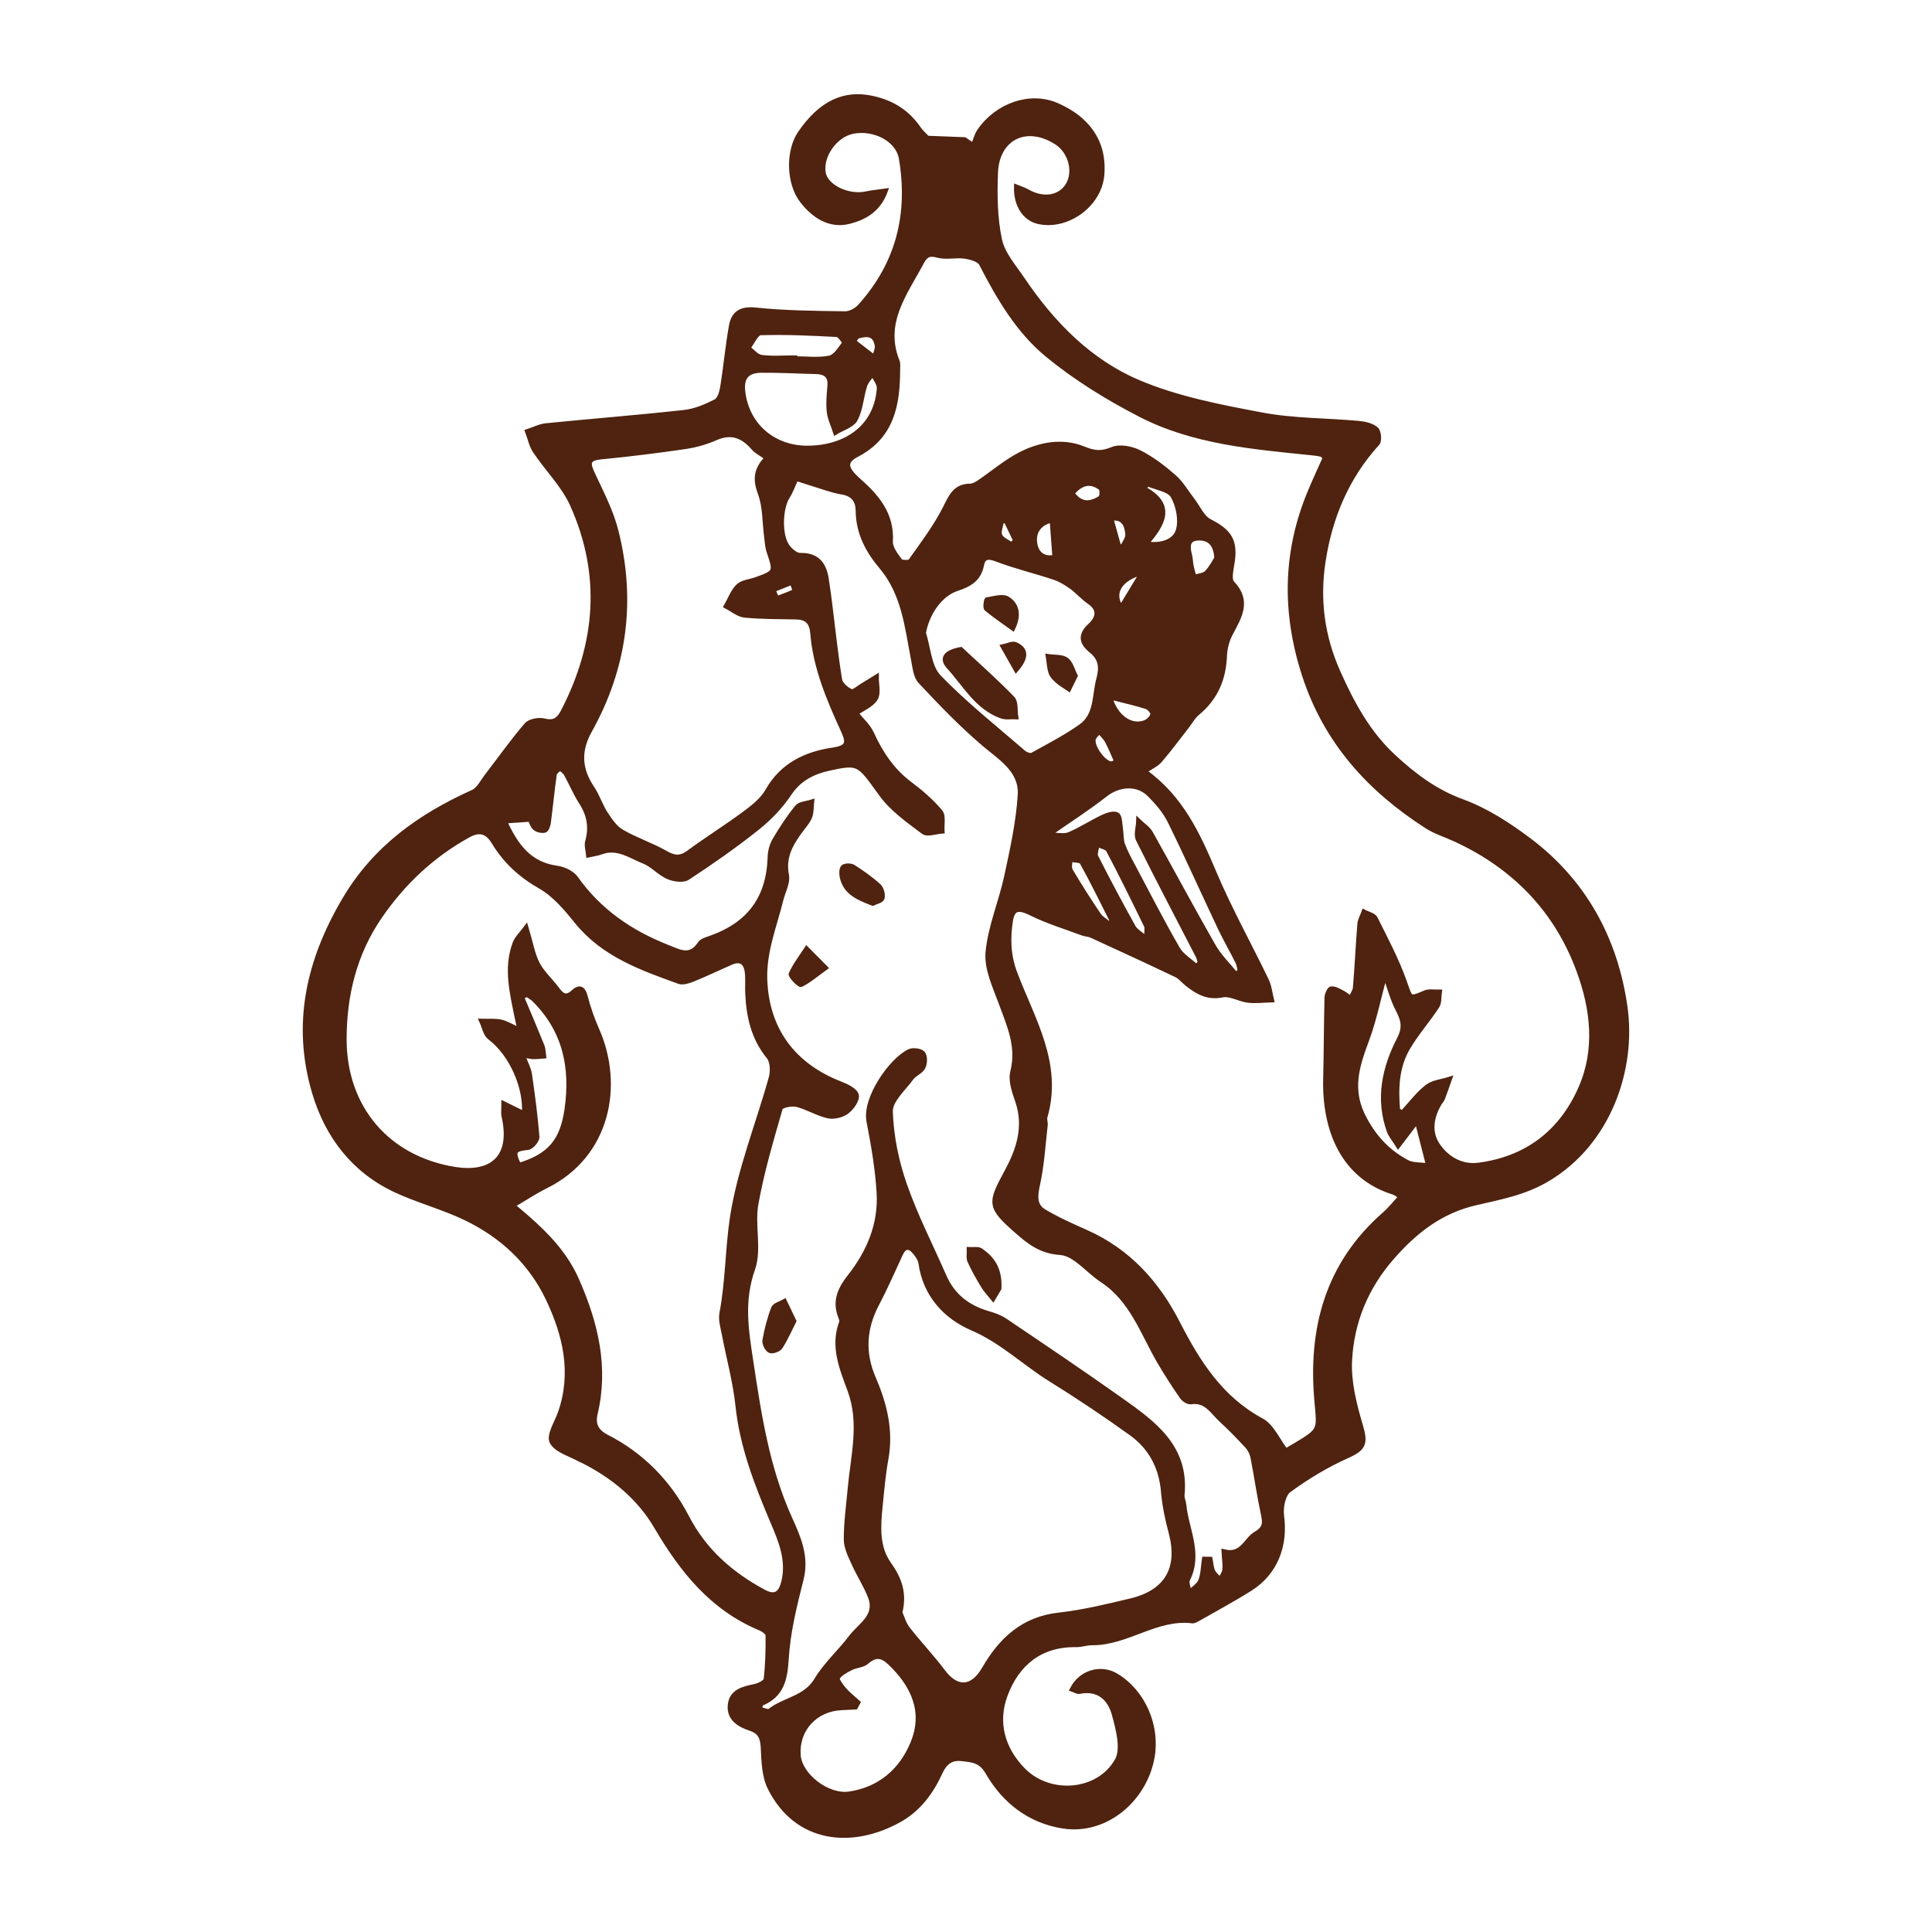
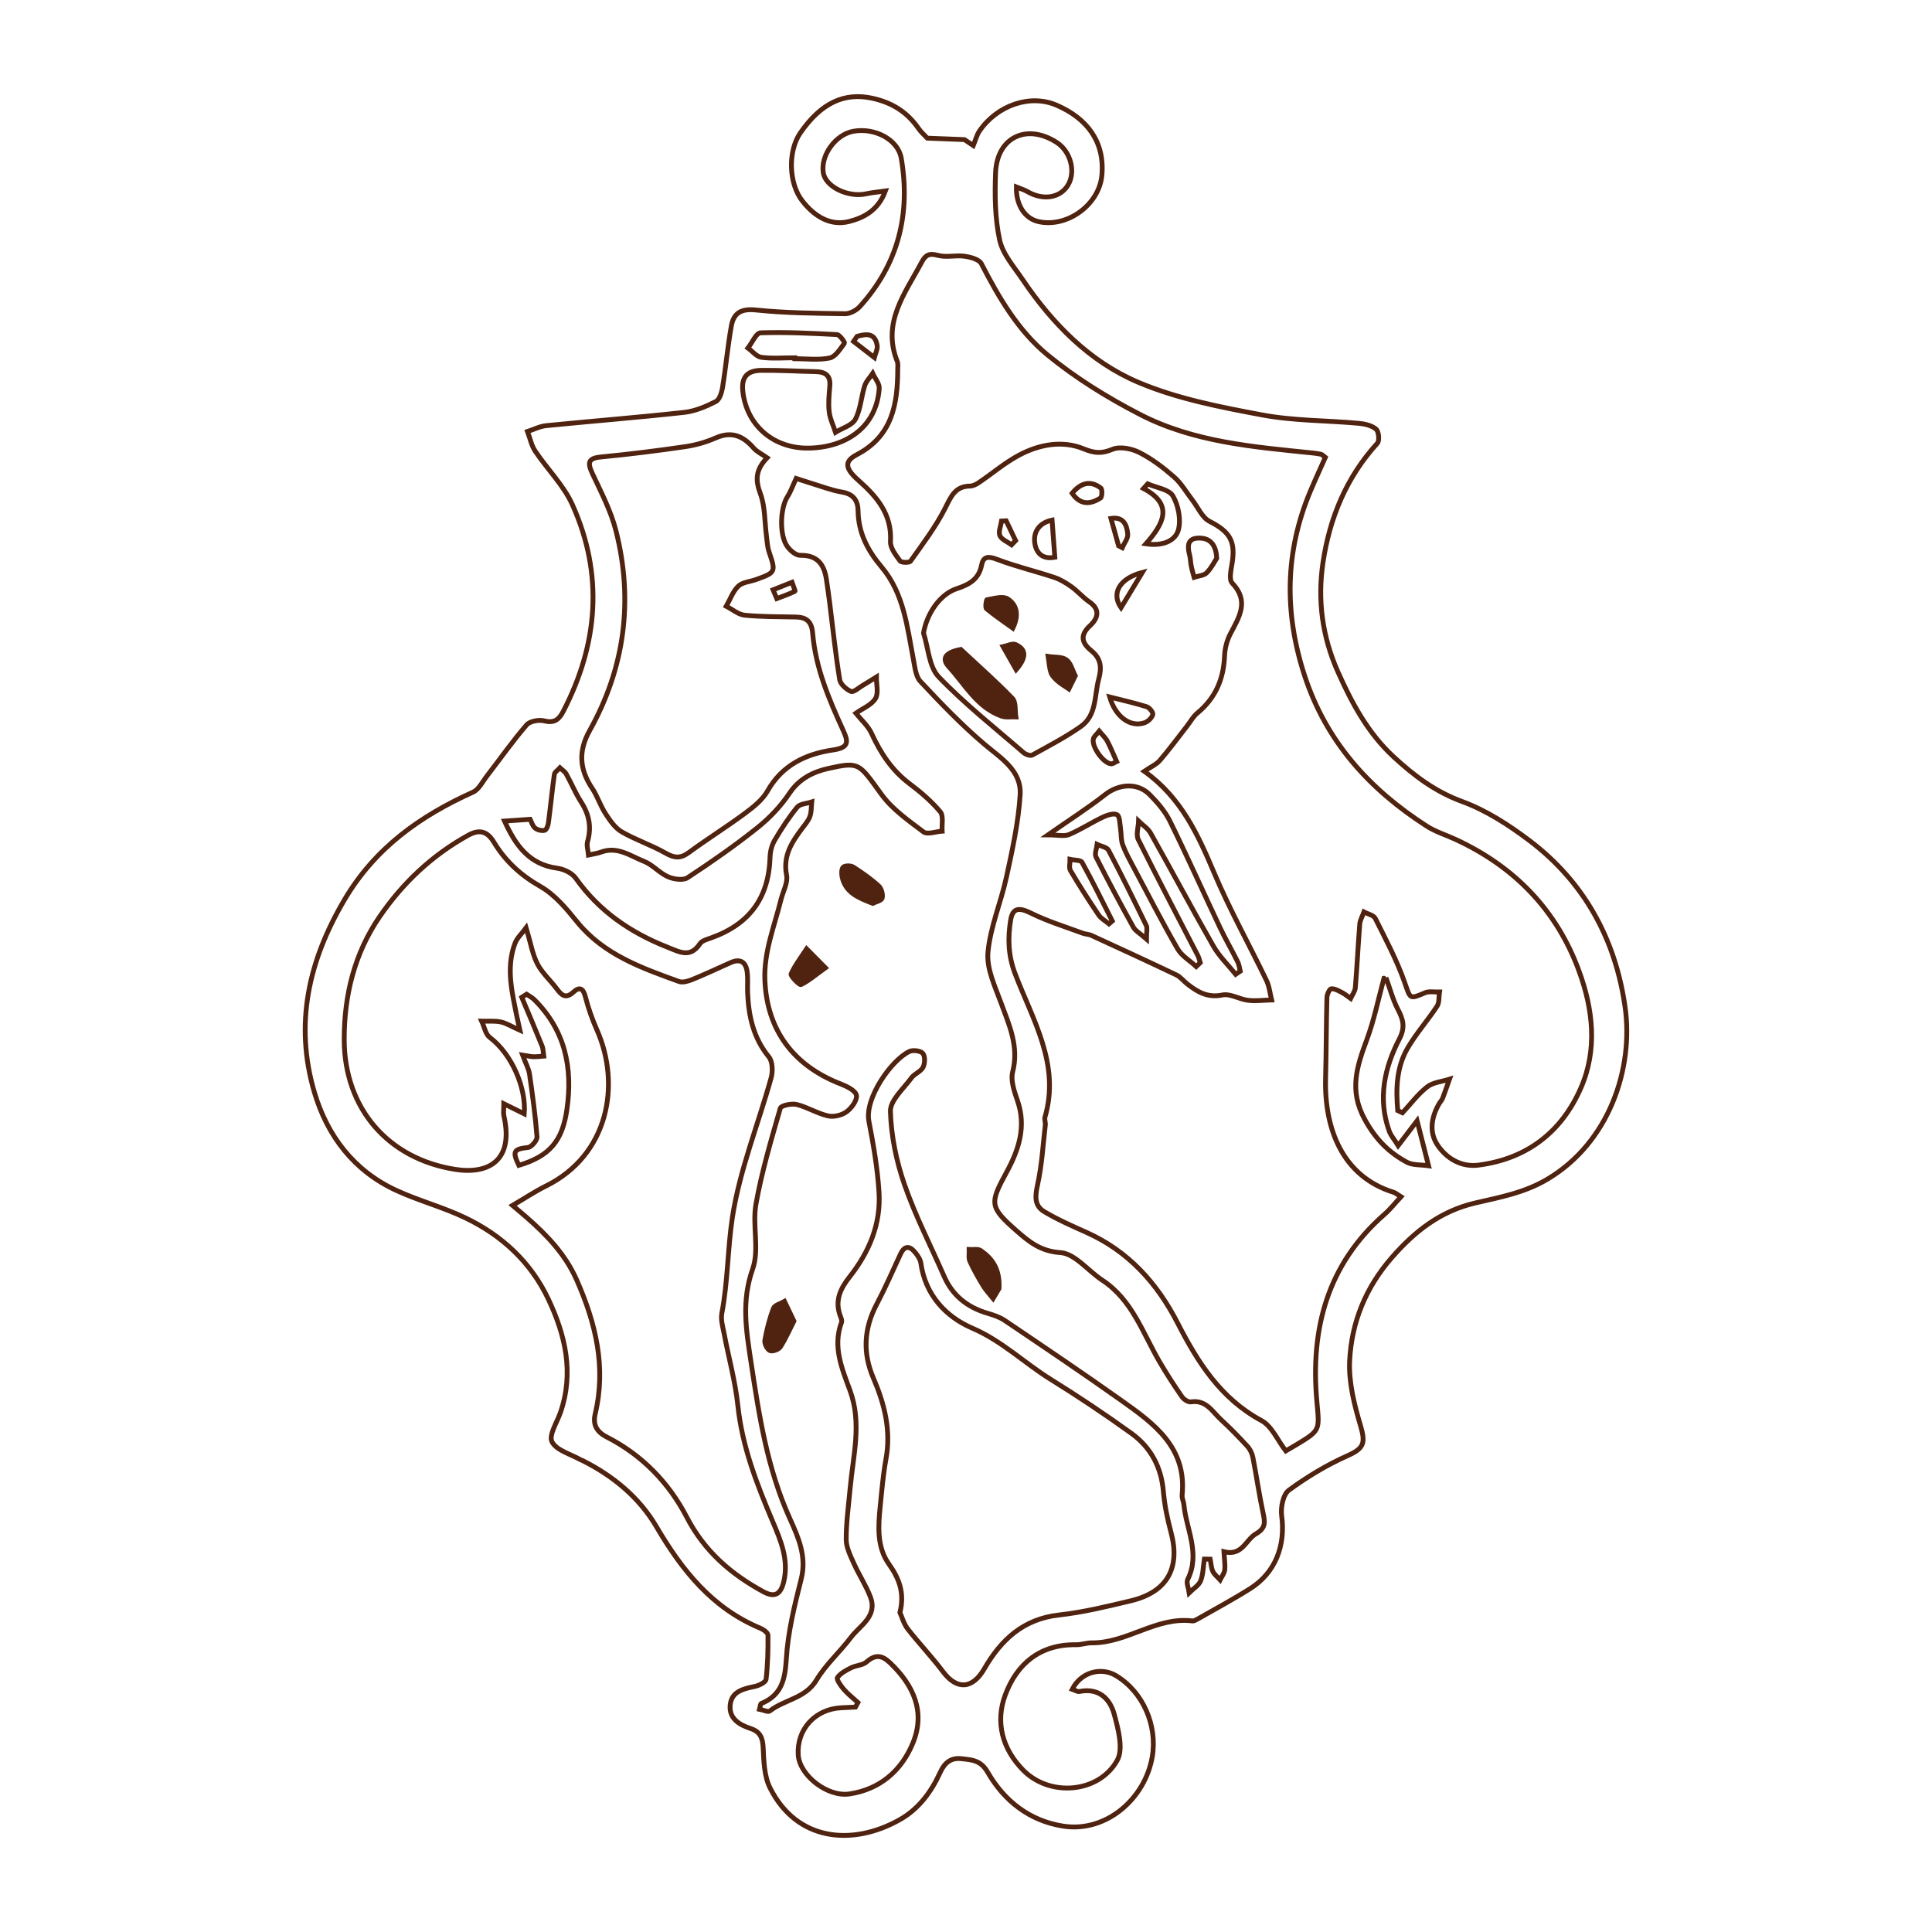
<svg xmlns="http://www.w3.org/2000/svg" version="1.1" id="Ebene_1" x="0px" y="0px" width="100px" height="100px" viewBox="0 0 100 100" enable-background="new 0 0 100 100" xml:space="preserve">
-   <path fill="#4F230F" d="M61.975,27.854c0.525-0.035,0.96,0.194,1.002,1.039c-0.107,0.164-0.271,0.501-0.519,0.755  c-0.145,0.146-0.429,0.158-0.65,0.231c-0.052-0.197-0.114-0.394-0.152-0.593c-0.037-0.185-0.034-0.38-0.083-0.562  C61.462,28.311,61.446,27.89,61.975,27.854 M81.82,56.324c-1,2.284-2.798,3.662-5.299,3.983c-0.882,0.113-1.657-0.342-2.125-1.056  c-0.433-0.657-0.311-1.432,0.094-2.125c0.055-0.096,0.141-0.179,0.179-0.278c0.126-0.325,0.236-0.658,0.354-0.988  c-0.391,0.125-0.85,0.16-1.151,0.396c-0.483,0.377-0.859,0.889-1.28,1.343c-0.083-0.039-0.164-0.08-0.246-0.118  c-0.096-1.115-0.072-2.234,0.516-3.238c0.443-0.757,1.038-1.426,1.519-2.162c0.126-0.188,0.087-0.486,0.125-0.733  c-0.252,0.008-0.535-0.054-0.75,0.039c-0.826,0.353-0.749,0.314-1.061-0.563c-0.4-1.133-0.971-2.206-1.511-3.286  c-0.083-0.169-0.385-0.227-0.586-0.336c-0.074,0.209-0.201,0.416-0.218,0.631c-0.088,1.095-0.137,2.192-0.229,3.287  c-0.015,0.192-0.159,0.373-0.244,0.56c-0.145-0.102-0.283-0.221-0.439-0.302c-0.179-0.093-0.382-0.215-0.565-0.198  c-0.091,0.008-0.219,0.296-0.222,0.46c-0.037,1.393-0.033,2.786-0.069,4.179c-0.068,2.588,0.861,5.076,3.528,5.896  c0.099,0.032,0.184,0.111,0.373,0.229c-0.302,0.324-0.551,0.645-0.848,0.904c-2.967,2.595-3.85,5.947-3.502,9.721  c0.132,1.46,0.191,1.455-1.071,2.214c-0.185,0.111-0.37,0.218-0.54,0.317c-0.43-0.561-0.725-1.284-1.258-1.571  c-2.121-1.144-3.296-3.015-4.345-5.058c-1.057-2.06-2.551-3.718-4.719-4.685c-0.741-0.331-1.49-0.66-2.185-1.075  c-0.518-0.31-0.468-0.808-0.341-1.389c0.223-1.011,0.282-2.057,0.401-3.09c0.016-0.136-0.053-0.287-0.017-0.412  c0.803-2.755-0.651-5.055-1.554-7.443c-0.354-0.935-0.373-1.823-0.225-2.744c0.105-0.66,0.445-0.67,1.051-0.371  c0.851,0.423,1.773,0.702,2.668,1.036c0.151,0.057,0.327,0.055,0.473,0.123c1.467,0.673,2.933,1.347,4.39,2.043  c0.213,0.102,0.37,0.317,0.564,0.467c0.53,0.415,1.055,0.725,1.813,0.57c0.407-0.085,0.88,0.22,1.332,0.275  c0.399,0.048,0.813-0.009,1.218-0.019c-0.084-0.34-0.118-0.708-0.269-1.018c-0.896-1.859-1.905-3.668-2.708-5.567  c-0.836-1.975-1.703-3.888-3.613-5.251c0.332-0.226,0.618-0.347,0.803-0.558c0.492-0.571,0.94-1.181,1.405-1.777  c0.178-0.229,0.321-0.498,0.54-0.679c0.938-0.773,1.361-1.762,1.407-2.962c0.015-0.388,0.124-0.801,0.303-1.143  c0.457-0.872,0.99-1.685,0.09-2.625c-0.161-0.169-0.07-0.631-0.016-0.945c0.214-1.209-0.09-1.703-1.156-2.248  c-0.382-0.194-0.596-0.723-0.887-1.1c-0.314-0.405-0.573-0.869-0.951-1.199c-0.551-0.482-1.146-0.937-1.795-1.265  c-0.399-0.202-1.003-0.322-1.384-0.166c-0.563,0.23-0.916,0.215-1.497-0.023c-1.092-0.448-2.275-0.235-3.316,0.312  c-0.747,0.393-1.403,0.958-2.107,1.435c-0.135,0.09-0.302,0.178-0.456,0.18c-0.789,0.01-0.991,0.558-1.298,1.161  c-0.49,0.962-1.155,1.838-1.783,2.726c-0.063,0.089-0.475,0.082-0.545-0.013c-0.22-0.3-0.512-0.674-0.494-1.002  c0.081-1.411-0.7-2.319-1.653-3.162c-0.697-0.614-0.76-0.986-0.089-1.336c1.833-0.957,2.115-2.606,2.117-4.413  c0-0.137,0.026-0.291-0.024-0.411c-0.808-2.015,0.407-3.522,1.258-5.128c0.204-0.388,0.396-0.486,0.846-0.363  c0.434,0.118,0.931-0.02,1.385,0.046c0.307,0.044,0.75,0.163,0.865,0.387c0.902,1.753,1.91,3.476,3.424,4.72  c1.453,1.194,3.095,2.207,4.773,3.074c2.794,1.447,5.906,1.688,8.98,2.005c0.138,0.014,0.274,0.035,0.407,0.065  c0.049,0.011,0.089,0.062,0.219,0.16c-0.251,0.565-0.523,1.151-0.774,1.747c-1.319,3.139-1.36,6.292-0.304,9.536  c1.121,3.435,3.363,5.898,6.325,7.802c0.456,0.294,0.996,0.457,1.494,0.688c3.046,1.407,5.234,3.659,6.386,6.802  C82.453,52.226,82.7,54.323,81.82,56.324 M72.83,60.161c-0.95-0.507-1.631-1.199-2.189-2.218c-0.833-1.516-0.402-2.758,0.11-4.143  c0.377-1.016,0.591-2.092,0.883-3.166c0.008-0.002,0.103-0.035,0.103-0.032c0.201,0.538,0.342,1.108,0.604,1.614  c0.275,0.53,0.416,0.926,0.091,1.558c-0.774,1.493-1.126,3.097-0.528,4.766c0.084,0.238,0.268,0.439,0.465,0.756  c0.338-0.443,0.592-0.776,0.979-1.284c0.207,0.817,0.372,1.469,0.593,2.328C73.507,60.278,73.118,60.314,72.83,60.161 M56.959,25.78  c-0.511,0.32-1.026,0.39-1.466-0.25c0.466-0.559,0.955-0.667,1.483-0.27C57.062,25.323,57.047,25.725,56.959,25.78 M57.797,39.416  c-0.094,0.042-0.189,0.123-0.282,0.119c-0.405-0.016-1.043-0.924-0.918-1.307c0.038-0.113,0.151-0.2,0.298-0.385  c0.173,0.208,0.328,0.344,0.419,0.518C57.495,38.704,57.638,39.063,57.797,39.416 M57.572,47.672  c-0.056,0.049-0.115,0.099-0.171,0.147c-0.182-0.151-0.411-0.273-0.537-0.462c-0.508-0.752-0.997-1.519-1.459-2.3  c-0.085-0.145-0.016-0.382-0.02-0.577c0.214,0.049,0.553,0.027,0.622,0.156C56.56,45.631,57.058,46.657,57.572,47.672   M56.729,44.355c-0.084-0.163,0.035-0.43,0.06-0.648c0.201,0.098,0.502,0.141,0.587,0.3c0.678,1.285,1.32,2.592,1.956,3.899  c0.063,0.127,0.01,0.313,0.01,0.698c-0.329-0.29-0.567-0.414-0.678-0.61C57.997,46.794,57.349,45.581,56.729,44.355 M58.916,43.452  c1.004,2.018,2.056,4.012,3.088,6.015c0.057,0.111,0.079,0.239,0.119,0.362c-0.068,0.065-0.137,0.131-0.207,0.199  c-0.326-0.303-0.751-0.548-0.964-0.917c-0.796-1.38-1.522-2.796-2.269-4.203c-0.206-0.388-0.423-0.774-0.573-1.183  c-0.095-0.262-0.067-0.566-0.113-0.849c-0.039-0.249-0.032-0.623-0.179-0.705c-0.17-0.097-0.508,0.018-0.734,0.124  c-0.593,0.281-1.146,0.647-1.746,0.9c-0.257,0.108-0.595,0.018-1.095,0.018c1.124-0.784,2.075-1.389,2.957-2.083  c0.705-0.554,1.667-0.639,2.303-0.005c0.402,0.404,0.797,0.862,1.048,1.367c0.9,1.83,1.733,3.693,2.605,5.538  c0.282,0.593,0.613,1.164,0.905,1.749c0.075,0.149,0.093,0.326,0.133,0.491c-0.078,0.053-0.157,0.106-0.235,0.159  c-0.391-0.483-0.851-0.928-1.155-1.46c-1.11-1.937-2.158-3.908-3.253-5.853c-0.138-0.243-0.41-0.411-0.618-0.614  C58.922,42.822,58.792,43.2,58.916,43.452 M59.189,25.285l0.216-0.239c0.451,0.2,1.105,0.28,1.305,0.625  c0.284,0.493,0.43,1.234,0.279,1.769c-0.157,0.552-0.803,0.841-1.677,0.708C60.204,27.128,60.786,26.133,59.189,25.285   M59.356,36.582c0.144,0.046,0.346,0.31,0.313,0.405c-0.054,0.172-0.243,0.358-0.42,0.421c-0.718,0.255-1.506-0.277-1.811-1.332  C58.159,36.26,58.767,36.396,59.356,36.582 M59.127,29.629c-0.387,0.642-0.745,1.232-1.103,1.824  C57.508,30.711,57.942,29.94,59.127,29.629 M58.085,28.348c-0.063-0.034-0.125-0.066-0.188-0.1c-0.123-0.443-0.248-0.89-0.395-1.414  c0.659-0.104,0.827,0.346,0.869,0.813C58.392,27.87,58.188,28.113,58.085,28.348 M53.552,28.036  c-0.047-0.524,0.248-0.98,0.902-1.115c0.049,0.647,0.094,1.252,0.144,1.923C53.859,28.984,53.59,28.504,53.552,28.036   M51.841,26.969c0.079-0.004,0.159-0.008,0.237-0.012c0.162,0.342,0.325,0.684,0.489,1.025c-0.071,0.072-0.141,0.144-0.208,0.215  c-0.212-0.154-0.519-0.268-0.606-0.475C51.667,27.521,51.803,27.224,51.841,26.969 M54.565,29.886  c0.321,0.105,0.625,0.293,0.902,0.491c0.322,0.233,0.586,0.549,0.913,0.773c0.603,0.41,0.433,0.875,0.039,1.237  c-0.547,0.507-0.417,0.901,0.069,1.294c0.494,0.404,0.548,0.854,0.382,1.467c-0.231,0.858-0.096,1.872-0.93,2.458  c-0.792,0.556-1.659,1.007-2.507,1.475c-0.103,0.055-0.343-0.029-0.453-0.123c-1.483-1.287-3.037-2.511-4.393-3.923  c-0.504-0.524-0.538-1.5-0.786-2.27c0.164-0.974,0.825-1.999,1.721-2.296c0.654-0.216,1.142-0.488,1.286-1.224  c0.091-0.466,0.366-0.458,0.807-0.289C52.579,29.322,53.588,29.56,54.565,29.886 M64.997,79.397  c-0.521,0.302-0.693,1.158-1.646,0.92c0.02,0.367,0.07,0.658,0.041,0.94c-0.018,0.178-0.154,0.343-0.239,0.515  c-0.129-0.146-0.298-0.271-0.378-0.439c-0.086-0.189-0.093-0.417-0.136-0.629c-0.102-0.001-0.201-0.004-0.303-0.005  c-0.058,0.38-0.057,0.782-0.193,1.129c-0.1,0.241-0.387,0.409-0.589,0.61c-0.032-0.232-0.165-0.517-0.08-0.688  c0.672-1.339-0.074-2.589-0.198-3.874c-0.015-0.165-0.105-0.329-0.09-0.485c0.251-2.489-1.473-3.718-3.174-4.925  c-1.978-1.403-3.99-2.756-5.998-4.113c-0.264-0.179-0.587-0.286-0.897-0.377c-1.04-0.307-1.813-0.908-2.252-1.918  c-0.692-1.582-1.489-3.128-2.053-4.754c-0.418-1.207-0.687-2.511-0.724-3.779c-0.017-0.568,0.677-1.171,1.085-1.731  c0.156-0.217,0.484-0.324,0.603-0.55c0.103-0.197,0.115-0.569-0.008-0.718c-0.115-0.139-0.511-0.191-0.697-0.103  c-0.936,0.446-2.329,2.422-2.096,3.619c0.235,1.215,0.448,2.444,0.523,3.677c0.1,1.631-0.507,3.082-1.509,4.353  c-0.494,0.625-0.797,1.256-0.49,2.056c0.039,0.101,0.089,0.232,0.057,0.319c-0.469,1.256,0.025,2.393,0.441,3.527  c0.622,1.696,0.158,3.378,0.005,5.07c-0.079,0.877-0.205,1.757-0.203,2.637c0,0.415,0.219,0.843,0.396,1.24  c0.263,0.589,0.628,1.137,0.856,1.736c0.383,1.009-0.533,1.467-1.005,2.092c-0.57,0.757-1.305,1.405-1.786,2.211  c-0.574,0.955-1.655,1.004-2.415,1.6c-0.091,0.072-0.334-0.051-0.531-0.089c0.041-0.153,0.041-0.276,0.086-0.295  c1.05-0.429,1.235-1.234,1.299-2.305c0.083-1.393,0.428-2.783,0.772-4.144c0.294-1.161-0.151-2.159-0.583-3.112  c-1.18-2.604-1.597-5.343-2.021-8.143c-0.254-1.673-0.491-3.138,0.092-4.793c0.355-1.013-0.025-2.258,0.169-3.355  c0.298-1.678,0.789-3.323,1.261-4.964c0.042-0.142,0.586-0.256,0.85-0.191c0.555,0.138,1.062,0.464,1.619,0.59  c0.295,0.067,0.715-0.031,0.963-0.216c0.258-0.189,0.556-0.604,0.508-0.851c-0.05-0.244-0.494-0.463-0.807-0.584  c-2.473-0.955-3.829-2.809-3.932-5.375c-0.059-1.467,0.494-2.791,0.832-4.165c0.105-0.426,0.367-0.881,0.291-1.271  c-0.196-0.995,0.266-1.7,0.802-2.415c0.149-0.198,0.325-0.396,0.406-0.623c0.083-0.231,0.067-0.499,0.093-0.75  c-0.255,0.085-0.606,0.094-0.751,0.27c-0.433,0.529-0.81,1.11-1.159,1.699c-0.148,0.251-0.236,0.571-0.245,0.865  c-0.061,2.113-1.043,3.481-3.045,4.2c-0.205,0.076-0.473,0.139-0.58,0.298c-0.509,0.767-1.05,0.435-1.689,0.184  c-1.919-0.757-3.538-1.866-4.744-3.569c-0.192-0.269-0.615-0.47-0.957-0.518c-1.456-0.194-2.152-1.174-2.73-2.439  c0.475-0.034,0.872-0.061,1.327-0.092c0.07,0.136,0.12,0.342,0.253,0.452c0.123,0.102,0.344,0.153,0.499,0.118  c0.091-0.02,0.175-0.248,0.193-0.389c0.111-0.835,0.189-1.673,0.307-2.504c0.018-0.127,0.189-0.228,0.29-0.342  c0.11,0.104,0.252,0.189,0.323,0.315c0.268,0.479,0.477,0.998,0.774,1.457c0.419,0.647,0.543,1.301,0.332,2.045  c-0.058,0.211,0.029,0.462,0.049,0.695c0.218-0.049,0.445-0.074,0.653-0.151c0.842-0.315,1.516,0.203,2.216,0.479  c0.45,0.176,0.799,0.601,1.244,0.798c0.297,0.131,0.78,0.203,1.015,0.049c1.235-0.81,2.452-1.659,3.607-2.58  c0.631-0.504,1.216-1.116,1.663-1.785c0.509-0.765,1.24-1.117,2.029-1.292c1.62-0.358,1.565-0.259,2.742,1.353  c0.561,0.769,1.397,1.351,2.171,1.935c0.2,0.149,0.635-0.018,0.964-0.039c-0.024-0.342,0.081-0.794-0.098-1.005  c-0.455-0.541-1.007-1.015-1.576-1.442c-0.915-0.687-1.507-1.582-1.976-2.606c-0.181-0.397-0.545-0.713-0.816-1.051  c0.349-0.247,0.808-0.426,1.014-0.76c0.17-0.277,0.044-0.736,0.049-1.115c-0.236,0.145-0.468,0.293-0.706,0.434  c-0.205,0.119-0.473,0.37-0.609,0.313c-0.243-0.105-0.548-0.372-0.585-0.611c-0.215-1.326-0.355-2.664-0.521-3.997  c-0.051-0.4-0.109-0.8-0.168-1.199c-0.116-0.775-0.472-1.254-1.353-1.238c-0.222,0.005-0.506-0.238-0.66-0.445  c-0.428-0.57-0.387-1.983-0.004-2.587c0.167-0.258,0.269-0.556,0.453-0.949c0.203,0.066,0.472,0.157,0.745,0.241  c0.544,0.164,1.083,0.376,1.639,0.469c0.59,0.1,0.814,0.453,0.821,0.965c0.011,1.144,0.503,2.065,1.215,2.909  c1.162,1.38,1.324,3.108,1.648,4.781c0.078,0.396,0.116,0.882,0.364,1.144c1.047,1.119,2.114,2.231,3.279,3.223  c0.874,0.745,1.957,1.37,1.882,2.645c-0.088,1.42-0.4,2.833-0.702,4.229c-0.282,1.316-0.84,2.593-0.963,3.917  c-0.079,0.841,0.356,1.756,0.667,2.599c0.428,1.167,0.948,2.273,0.611,3.596c-0.116,0.456,0.093,1.031,0.258,1.517  c0.453,1.324,0.051,2.523-0.558,3.646c-0.892,1.641-0.915,1.819,0.498,3.06c0.646,0.569,1.25,1.065,2.277,1.131  c0.745,0.05,1.423,0.939,2.153,1.42c1.56,1.021,2.105,2.744,2.981,4.241c0.361,0.616,0.749,1.218,1.156,1.804  c0.095,0.137,0.324,0.284,0.468,0.261c0.784-0.118,1.103,0.508,1.549,0.918c0.476,0.438,0.927,0.899,1.364,1.377  c0.141,0.151,0.246,0.37,0.287,0.576c0.188,0.96,0.325,1.932,0.53,2.89C65.474,78.786,65.534,79.086,64.997,79.397 M58.535,82.856  c-1.229,0.294-2.471,0.597-3.722,0.736c-1.85,0.204-3.001,1.287-3.864,2.781c-0.609,1.055-1.415,1.116-2.138,0.155  c-0.576-0.767-1.243-1.464-1.832-2.221c-0.203-0.265-0.295-0.616-0.398-0.841c0.253-1.036-0.047-1.771-0.577-2.519  c-0.62-0.876-0.55-1.943-0.445-2.972c0.083-0.823,0.152-1.65,0.3-2.463c0.27-1.481-0.078-2.848-0.655-4.188  c-0.558-1.297-0.488-2.558,0.171-3.813c0.446-0.847,0.829-1.725,1.231-2.594c0.199-0.431,0.459-0.455,0.747-0.109  c0.137,0.164,0.283,0.37,0.311,0.574c0.231,1.646,1.289,2.773,2.66,3.363c1.539,0.661,2.691,1.801,4.064,2.652  c1.423,0.884,2.818,1.816,4.177,2.796c1.002,0.725,1.547,1.747,1.652,3.012c0.061,0.711,0.21,1.423,0.396,2.114  C61.104,81.162,60.413,82.406,58.535,82.856 M47.245,90.233c-0.585,1.412-1.692,2.385-3.278,2.621  c-1.138,0.17-2.582-0.958-2.651-2.018c-0.084-1.33,0.879-2.38,2.238-2.443c0.242-0.011,0.483-0.023,0.724-0.034l0.129-0.238  c-0.245-0.224-0.511-0.428-0.727-0.676c-0.156-0.18-0.396-0.523-0.336-0.611c0.155-0.226,0.445-0.377,0.707-0.508  c0.255-0.13,0.602-0.129,0.802-0.305c0.454-0.401,0.8-0.35,1.214,0.045C47.29,87.23,47.918,88.614,47.245,90.233 M27.408,55.596  c-0.043-0.284-0.198-0.554-0.359-0.985c0.312,0.049,0.44,0.084,0.568,0.086c0.174,0.002,0.35-0.021,0.525-0.033  c-0.026-0.176-0.019-0.364-0.084-0.523c-0.34-0.845-0.699-1.684-1.052-2.521c0.083-0.055,0.167-0.105,0.25-0.158  c0.135,0.094,0.289,0.169,0.404,0.284c1.592,1.584,1.994,3.512,1.684,5.677c-0.231,1.614-0.875,2.414-2.489,2.894  c-0.347-0.729-0.264-0.842,0.472-0.923c0.183-0.02,0.483-0.373,0.469-0.552C27.71,57.754,27.564,56.673,27.408,55.596   M39.506,82.384c-1.685-0.915-3.05-2.104-3.959-3.856c-0.93-1.792-2.32-3.219-4.141-4.149c-0.554-0.283-0.724-0.668-0.597-1.204  c0.576-2.431,0.022-4.688-0.953-6.91c-0.587-1.337-1.544-2.334-2.61-3.264c-0.2-0.176-0.406-0.345-0.717-0.608  c0.641-0.374,1.163-0.725,1.719-1c3.252-1.606,3.906-5.247,2.647-8.088c-0.246-0.552-0.446-1.129-0.597-1.715  c-0.112-0.438-0.305-0.529-0.616-0.242c-0.395,0.365-0.611,0.174-0.861-0.163c-0.326-0.44-0.761-0.82-1.007-1.298  c-0.26-0.511-0.353-1.105-0.581-1.865c-0.214,0.292-0.475,0.524-0.581,0.815c-0.477,1.286-0.14,2.562,0.113,3.834  c0.03,0.153,0.066,0.305,0.145,0.654c-0.43-0.191-0.698-0.366-0.99-0.429c-0.318-0.067-0.656-0.03-0.988-0.039  c0.136,0.285,0.194,0.671,0.417,0.839c1.148,0.862,1.895,2.625,1.786,3.955c-0.328-0.161-0.639-0.314-1.058-0.521  c0,0.318-0.029,0.483,0.004,0.629c0.52,2.282-0.759,3.047-2.534,2.766c-3.476-0.554-5.73-3.165-5.731-6.729  c-0.001-2.283,0.529-4.449,1.84-6.359c1.203-1.75,2.71-3.173,4.583-4.207c0.599-0.331,0.995-0.18,1.317,0.35  c0.597,0.986,1.387,1.718,2.411,2.301c0.742,0.421,1.347,1.145,1.897,1.827c1.381,1.705,3.333,2.388,5.28,3.094  c0.196,0.072,0.483-0.02,0.699-0.106c0.663-0.272,1.313-0.575,1.966-0.868c0.521-0.236,0.804-0.025,0.866,0.496  c0.042,0.352,0.007,0.712,0.022,1.068c0.051,1.207,0.298,2.335,1.099,3.313c0.195,0.239,0.211,0.744,0.121,1.073  c-0.671,2.416-1.633,4.78-2.01,7.236c-0.247,1.624-0.231,3.318-0.546,4.965c-0.063,0.337,0.055,0.714,0.122,1.066  c0.236,1.236,0.576,2.461,0.708,3.705c0.223,2.127,0.982,4.066,1.803,6.004c0.418,0.986,0.845,1.988,0.572,3.116  C40.415,82.499,40.123,82.721,39.506,82.384 M40.994,30.139c0.056,0.161,0.175,0.454,0.157,0.462  c-0.305,0.149-0.627,0.261-0.945,0.381c-0.064-0.15-0.128-0.301-0.192-0.452C40.342,30.401,40.668,30.269,40.994,30.139   M30.521,37.813c1.817-3.253,2.275-6.728,1.363-10.334c-0.26-1.03-0.771-2.002-1.225-2.974c-0.26-0.558-0.22-0.788,0.452-0.853  c1.456-0.14,2.908-0.321,4.354-0.533c0.537-0.077,1.08-0.233,1.575-0.45c0.824-0.362,1.418-0.11,1.965,0.517  c0.174,0.201,0.438,0.324,0.702,0.507c-0.637,0.659-0.594,1.197-0.347,1.87c0.245,0.672,0.216,1.445,0.311,2.172  c0.037,0.274,0.045,0.559,0.132,0.816c0.357,1.058,0.358,1.077-0.669,1.446c-0.312,0.113-0.705,0.135-0.92,0.344  c-0.281,0.269-0.422,0.684-0.623,1.038c0.315,0.16,0.622,0.43,0.951,0.464c0.877,0.085,1.764,0.077,2.647,0.094  c0.563,0.011,0.825,0.239,0.875,0.846c0.148,1.784,0.844,3.412,1.578,5.019c0.277,0.606,0.303,0.896-0.533,1.017  c-1.396,0.205-2.622,0.778-3.379,2.118c-0.26,0.46-0.729,0.834-1.167,1.158c-0.952,0.707-1.962,1.335-2.917,2.038  c-0.429,0.314-0.746,0.281-1.196,0.024c-0.73-0.417-1.545-0.681-2.272-1.103c-0.346-0.2-0.608-0.589-0.836-0.939  c-0.269-0.411-0.416-0.9-0.688-1.307C29.993,39.824,29.923,38.883,30.521,37.813 M39.413,19.169  c0.936-0.009,1.871,0.046,2.808,0.067c0.497,0.011,0.781,0.201,0.73,0.752c-0.037,0.438-0.083,0.886-0.033,1.321  c0.041,0.362,0.214,0.71,0.329,1.066c0.354-0.22,0.859-0.358,1.028-0.677c0.272-0.515,0.3-1.155,0.481-1.729  c0.073-0.233,0.274-0.429,0.416-0.641c0.119,0.262,0.358,0.533,0.337,0.785c-0.166,2.184-1.972,3.129-3.866,3.079  c-1.744-0.068-3.014-1.272-3.195-2.941C38.361,19.469,38.732,19.174,39.413,19.169 M39.368,17.226  c1.315-0.04,2.635,0.022,3.953,0.093c0.146,0.009,0.417,0.406,0.39,0.443c-0.22,0.292-0.463,0.704-0.765,0.767  c-0.58,0.12-1.203,0.036-1.807,0.036v-0.046c-0.579,0-1.162,0.05-1.731-0.024c-0.247-0.03-0.463-0.313-0.694-0.481  C38.932,17.738,39.14,17.232,39.368,17.226 M44.364,17.409c0.466-0.128,0.927-0.194,1.037,0.471  c0.033,0.194-0.092,0.415-0.145,0.625c-0.358-0.277-0.718-0.555-1.076-0.832C44.241,17.585,44.303,17.497,44.364,17.409   M84.112,52.109c-0.499-3.489-2.1-6.449-4.948-8.601c-1.064-0.804-2.235-1.563-3.476-2.018c-1.405-0.513-2.504-1.347-3.56-2.323  c-1.324-1.224-2.151-2.765-2.878-4.392c-0.813-1.826-1.064-3.72-0.771-5.67c0.346-2.31,1.213-4.405,2.812-6.162  c0.12-0.13,0.075-0.611-0.064-0.729c-0.226-0.192-0.587-0.275-0.898-0.303c-1.679-0.153-3.384-0.127-5.03-0.439  c-2.158-0.406-4.37-0.832-6.374-1.681c-2.526-1.068-4.452-3.036-5.995-5.321c-0.443-0.659-1.029-1.313-1.189-2.048  c-0.242-1.127-0.256-2.322-0.21-3.482c0.072-1.841,1.618-2.57,3.169-1.564c0.714,0.466,0.992,1.5,0.585,2.192  c-0.4,0.68-1.279,0.823-2.099,0.354c-0.168-0.099-0.36-0.154-0.578-0.243c-0.023,0.944,0.444,1.632,1.139,1.79  c1.483,0.336,3.148-0.867,3.286-2.399c0.156-1.741-0.775-2.942-2.33-3.619c-1.386-0.605-3.094,0.002-4.005,1.328  c-0.15,0.221-0.215,0.501-0.32,0.754c-0.152-0.104-0.306-0.205-0.458-0.307l-1.921-0.075c-0.159-0.17-0.323-0.309-0.441-0.479  c-0.59-0.862-1.375-1.363-2.416-1.588c-1.425-0.309-2.639,0.226-3.724,1.805c-0.636,0.928-0.606,2.6,0.109,3.51  c0.611,0.782,1.437,1.32,2.431,1.063c0.721-0.187,1.486-0.545,1.869-1.576c-0.43,0.062-0.705,0.08-0.97,0.141  c-0.946,0.215-2.125-0.35-2.244-1.084c-0.146-0.899,0.626-1.972,1.543-2.146c1.127-0.21,2.332,0.435,2.493,1.394  c0.492,2.889-0.154,5.479-2.143,7.676c-0.178,0.198-0.51,0.375-0.766,0.371c-1.543-0.023-3.094-0.033-4.627-0.194  c-0.759-0.079-1.139,0.167-1.258,0.821c-0.19,1.053-0.283,2.124-0.455,3.181c-0.043,0.266-0.155,0.639-0.349,0.737  c-0.509,0.26-1.069,0.498-1.631,0.561c-2.38,0.263-4.769,0.45-7.151,0.688c-0.33,0.033-0.645,0.199-0.966,0.303  c0.13,0.342,0.2,0.719,0.398,1.014c0.626,0.936,1.468,1.763,1.923,2.769c1.628,3.616,1.339,7.203-0.469,10.699  c-0.215,0.415-0.451,0.629-0.981,0.496c-0.278-0.07-0.746,0.01-0.916,0.207c-0.727,0.843-1.37,1.758-2.051,2.641  c-0.229,0.295-0.419,0.702-0.727,0.841c-2.74,1.237-5.065,2.884-6.647,5.563c-1.867,3.162-2.607,6.448-1.556,9.989  c0.667,2.241,2.034,4.04,4.216,5.053c1.168,0.541,2.435,0.873,3.594,1.429c1.888,0.905,3.387,2.29,4.291,4.2  c0.882,1.861,1.338,3.808,0.635,5.861c-0.179,0.521-0.622,1.195-0.442,1.534c0.237,0.447,0.968,0.633,1.486,0.93  c0.023,0.014,0.054,0.015,0.078,0.029c1.59,0.794,2.95,1.913,3.837,3.425c1.328,2.263,2.881,4.218,5.374,5.257  c0.165,0.068,0.404,0.24,0.404,0.364c0.008,0.764-0.011,1.533-0.1,2.29c-0.018,0.146-0.364,0.318-0.583,0.363  c-0.596,0.124-1.209,0.262-1.274,0.972c-0.063,0.689,0.473,1.015,1.051,1.205c0.502,0.165,0.632,0.479,0.657,0.995  c0.033,0.701,0.052,1.476,0.355,2.079c1.386,2.769,4.262,3.019,6.696,1.657c0.985-0.548,1.646-1.434,2.114-2.463  c0.207-0.454,0.522-0.769,1.09-0.705c0.545,0.061,1.004,0.073,1.363,0.696c0.859,1.493,2.166,2.52,3.905,2.794  c2.226,0.35,4.239-1.409,4.615-3.581c0.28-1.623-0.475-3.363-1.868-4.203c-0.782-0.473-1.827-0.184-2.272,0.701  c0.169,0.058,0.276,0.136,0.364,0.116c0.997-0.203,1.585,0.357,1.809,1.179c0.208,0.771,0.483,1.793,0.153,2.386  c-0.94,1.689-3.475,1.918-4.868,0.504c-1.08-1.098-1.452-2.486-0.923-3.898c0.603-1.612,1.808-2.622,3.664-2.592  c0.273,0.004,0.548-0.101,0.82-0.098c1.817,0.018,3.328-1.362,5.193-1.135c0.098,0.012,0.211-0.062,0.309-0.115  c0.898-0.512,1.813-1.003,2.69-1.557c1.303-0.821,1.836-2.227,1.628-3.771c-0.059-0.43,0.075-1.104,0.373-1.322  c0.94-0.69,1.964-1.307,3.028-1.782c0.844-0.376,0.954-0.64,0.683-1.551c-0.324-1.087-0.619-2.253-0.565-3.368  c0.099-1.985,0.824-3.782,2.177-5.334c1.197-1.372,2.525-2.416,4.34-2.836c1.272-0.295,2.54-0.524,3.733-1.236  C83.287,59.128,84.569,55.313,84.112,52.109" />
  <path fill="none" stroke="#4F230F" stroke-width="0.25" stroke-miterlimit="10" d="M61.975,27.854  c0.525-0.035,0.96,0.194,1.002,1.039c-0.107,0.164-0.271,0.501-0.519,0.755c-0.145,0.146-0.429,0.158-0.65,0.231  c-0.052-0.197-0.114-0.394-0.152-0.593c-0.037-0.185-0.034-0.38-0.083-0.562C61.462,28.311,61.446,27.89,61.975,27.854z   M81.82,56.324c-1,2.284-2.798,3.662-5.299,3.983c-0.882,0.113-1.657-0.342-2.125-1.056c-0.433-0.657-0.311-1.432,0.094-2.125  c0.055-0.096,0.141-0.179,0.179-0.278c0.126-0.325,0.236-0.658,0.354-0.988c-0.391,0.125-0.85,0.16-1.151,0.396  c-0.483,0.377-0.859,0.889-1.28,1.343c-0.083-0.039-0.164-0.08-0.246-0.118c-0.096-1.115-0.072-2.234,0.516-3.238  c0.443-0.757,1.038-1.426,1.519-2.162c0.126-0.188,0.087-0.486,0.125-0.733c-0.252,0.008-0.535-0.054-0.75,0.039  c-0.826,0.353-0.749,0.314-1.061-0.563c-0.4-1.133-0.971-2.206-1.511-3.286c-0.083-0.169-0.385-0.227-0.586-0.336  c-0.074,0.209-0.201,0.416-0.218,0.631c-0.088,1.095-0.137,2.192-0.229,3.287c-0.015,0.192-0.159,0.373-0.244,0.56  c-0.145-0.102-0.283-0.221-0.439-0.302c-0.179-0.093-0.382-0.215-0.565-0.198c-0.091,0.008-0.219,0.296-0.222,0.46  c-0.037,1.393-0.033,2.786-0.069,4.179c-0.068,2.588,0.861,5.076,3.528,5.896c0.099,0.032,0.184,0.111,0.373,0.229  c-0.302,0.324-0.551,0.645-0.848,0.904c-2.967,2.595-3.85,5.947-3.502,9.721c0.132,1.46,0.191,1.455-1.071,2.214  c-0.185,0.111-0.37,0.218-0.54,0.317c-0.43-0.561-0.725-1.284-1.258-1.571c-2.121-1.144-3.296-3.015-4.345-5.058  c-1.057-2.06-2.551-3.718-4.719-4.685c-0.741-0.331-1.49-0.66-2.185-1.075c-0.518-0.31-0.468-0.808-0.341-1.389  c0.223-1.011,0.282-2.057,0.401-3.09c0.016-0.136-0.053-0.287-0.017-0.412c0.803-2.755-0.651-5.055-1.554-7.443  c-0.354-0.935-0.373-1.823-0.225-2.744c0.105-0.66,0.445-0.67,1.051-0.371c0.851,0.423,1.773,0.702,2.668,1.036  c0.151,0.057,0.327,0.055,0.473,0.123c1.467,0.673,2.933,1.347,4.39,2.043c0.213,0.102,0.37,0.317,0.564,0.467  c0.53,0.415,1.055,0.725,1.813,0.57c0.407-0.085,0.88,0.22,1.332,0.275c0.399,0.048,0.813-0.009,1.218-0.019  c-0.084-0.34-0.118-0.708-0.269-1.018c-0.896-1.859-1.905-3.668-2.708-5.567c-0.836-1.975-1.703-3.888-3.613-5.251  c0.332-0.226,0.618-0.347,0.803-0.558c0.492-0.571,0.94-1.181,1.405-1.777c0.178-0.229,0.321-0.498,0.54-0.679  c0.938-0.773,1.361-1.762,1.407-2.962c0.015-0.388,0.124-0.801,0.303-1.143c0.457-0.872,0.99-1.685,0.09-2.625  c-0.161-0.169-0.07-0.631-0.016-0.945c0.214-1.209-0.09-1.703-1.156-2.248c-0.382-0.194-0.596-0.723-0.887-1.1  c-0.314-0.405-0.573-0.869-0.951-1.199c-0.551-0.482-1.146-0.937-1.795-1.265c-0.399-0.202-1.003-0.322-1.384-0.166  c-0.563,0.23-0.916,0.215-1.497-0.023c-1.092-0.448-2.275-0.235-3.316,0.312c-0.747,0.393-1.403,0.958-2.107,1.435  c-0.135,0.09-0.302,0.178-0.456,0.18c-0.789,0.01-0.991,0.558-1.298,1.161c-0.49,0.962-1.155,1.838-1.783,2.726  c-0.063,0.089-0.475,0.082-0.545-0.013c-0.22-0.3-0.512-0.674-0.494-1.002c0.081-1.411-0.7-2.319-1.653-3.162  c-0.697-0.614-0.76-0.986-0.089-1.336c1.833-0.957,2.115-2.606,2.117-4.413c0-0.137,0.026-0.291-0.024-0.411  c-0.808-2.015,0.407-3.522,1.258-5.128c0.204-0.388,0.396-0.486,0.846-0.363c0.434,0.118,0.931-0.02,1.385,0.046  c0.307,0.044,0.75,0.163,0.865,0.387c0.902,1.753,1.91,3.476,3.424,4.72c1.453,1.194,3.095,2.207,4.773,3.074  c2.794,1.447,5.906,1.688,8.98,2.005c0.138,0.014,0.274,0.035,0.407,0.065c0.049,0.011,0.089,0.062,0.219,0.16  c-0.251,0.565-0.523,1.151-0.774,1.747c-1.319,3.139-1.36,6.292-0.304,9.536c1.121,3.435,3.363,5.898,6.325,7.802  c0.456,0.294,0.996,0.457,1.494,0.688c3.046,1.407,5.234,3.659,6.386,6.802C82.453,52.226,82.7,54.323,81.82,56.324z M72.83,60.161  c-0.95-0.507-1.631-1.199-2.189-2.218c-0.833-1.516-0.402-2.758,0.11-4.143c0.377-1.016,0.591-2.092,0.883-3.166  c0.008-0.002,0.103-0.035,0.103-0.032c0.201,0.538,0.342,1.108,0.604,1.614c0.275,0.53,0.416,0.926,0.091,1.558  c-0.774,1.493-1.126,3.097-0.528,4.766c0.084,0.238,0.268,0.439,0.465,0.756c0.338-0.443,0.592-0.776,0.979-1.284  c0.207,0.817,0.372,1.469,0.593,2.328C73.507,60.278,73.118,60.314,72.83,60.161z M56.959,25.78c-0.511,0.32-1.026,0.39-1.466-0.25  c0.466-0.559,0.955-0.667,1.483-0.27C57.062,25.323,57.047,25.725,56.959,25.78z M57.797,39.416  c-0.094,0.042-0.189,0.123-0.282,0.119c-0.405-0.016-1.043-0.924-0.918-1.307c0.038-0.113,0.151-0.2,0.298-0.385  c0.173,0.208,0.328,0.344,0.419,0.518C57.495,38.704,57.638,39.063,57.797,39.416z M57.572,47.672  c-0.056,0.049-0.115,0.099-0.171,0.147c-0.182-0.151-0.411-0.273-0.537-0.462c-0.508-0.752-0.997-1.519-1.459-2.3  c-0.085-0.145-0.016-0.382-0.02-0.577c0.214,0.049,0.553,0.027,0.622,0.156C56.56,45.631,57.058,46.657,57.572,47.672z   M56.729,44.355c-0.084-0.163,0.035-0.43,0.06-0.648c0.201,0.098,0.502,0.141,0.587,0.3c0.678,1.285,1.32,2.592,1.956,3.899  c0.063,0.127,0.01,0.313,0.01,0.698c-0.329-0.29-0.567-0.414-0.678-0.61C57.997,46.794,57.349,45.581,56.729,44.355z M58.916,43.452  c1.004,2.018,2.056,4.012,3.088,6.015c0.057,0.111,0.079,0.239,0.119,0.362c-0.068,0.065-0.137,0.131-0.207,0.199  c-0.326-0.303-0.751-0.548-0.964-0.917c-0.796-1.38-1.522-2.796-2.269-4.203c-0.206-0.388-0.423-0.774-0.573-1.183  c-0.095-0.262-0.067-0.566-0.113-0.849c-0.039-0.249-0.032-0.623-0.179-0.705c-0.17-0.097-0.508,0.018-0.734,0.124  c-0.593,0.281-1.146,0.647-1.746,0.9c-0.257,0.108-0.595,0.018-1.095,0.018c1.124-0.784,2.075-1.389,2.957-2.083  c0.705-0.554,1.667-0.639,2.303-0.005c0.402,0.404,0.797,0.862,1.048,1.367c0.9,1.83,1.733,3.693,2.605,5.538  c0.282,0.593,0.613,1.164,0.905,1.749c0.075,0.149,0.093,0.326,0.133,0.491c-0.078,0.053-0.157,0.106-0.235,0.159  c-0.391-0.483-0.851-0.928-1.155-1.46c-1.11-1.937-2.158-3.908-3.253-5.853c-0.138-0.243-0.41-0.411-0.618-0.614  C58.922,42.822,58.792,43.2,58.916,43.452z M59.189,25.285l0.216-0.239c0.451,0.2,1.105,0.28,1.305,0.625  c0.284,0.493,0.43,1.234,0.279,1.769c-0.157,0.552-0.803,0.841-1.677,0.708C60.204,27.128,60.786,26.133,59.189,25.285z   M59.356,36.582c0.144,0.046,0.346,0.31,0.313,0.405c-0.054,0.172-0.243,0.358-0.42,0.421c-0.718,0.255-1.506-0.277-1.811-1.332  C58.159,36.26,58.767,36.396,59.356,36.582z M59.127,29.629c-0.387,0.642-0.745,1.232-1.103,1.824  C57.508,30.711,57.942,29.94,59.127,29.629z M58.085,28.348c-0.063-0.034-0.125-0.066-0.188-0.1  c-0.123-0.443-0.248-0.89-0.395-1.414c0.659-0.104,0.827,0.346,0.869,0.813C58.392,27.87,58.188,28.113,58.085,28.348z   M53.552,28.036c-0.047-0.524,0.248-0.98,0.902-1.115c0.049,0.647,0.094,1.252,0.144,1.923  C53.859,28.984,53.59,28.504,53.552,28.036z M51.841,26.969c0.079-0.004,0.159-0.008,0.237-0.012  c0.162,0.342,0.325,0.684,0.489,1.025c-0.071,0.072-0.141,0.144-0.208,0.215c-0.212-0.154-0.519-0.268-0.606-0.475  C51.667,27.521,51.803,27.224,51.841,26.969z M54.565,29.886c0.321,0.105,0.625,0.293,0.902,0.491  c0.322,0.233,0.586,0.549,0.913,0.773c0.603,0.41,0.433,0.875,0.039,1.237c-0.547,0.507-0.417,0.901,0.069,1.294  c0.494,0.404,0.548,0.854,0.382,1.467c-0.231,0.858-0.096,1.872-0.93,2.458c-0.792,0.556-1.659,1.007-2.507,1.475  c-0.103,0.055-0.343-0.029-0.453-0.123c-1.483-1.287-3.037-2.511-4.393-3.923c-0.504-0.524-0.538-1.5-0.786-2.27  c0.164-0.974,0.825-1.999,1.721-2.296c0.654-0.216,1.142-0.488,1.286-1.224c0.091-0.466,0.366-0.458,0.807-0.289  C52.579,29.322,53.588,29.56,54.565,29.886z M64.997,79.397c-0.521,0.302-0.693,1.158-1.646,0.92c0.02,0.367,0.07,0.658,0.041,0.94  c-0.018,0.178-0.154,0.343-0.239,0.515c-0.129-0.146-0.298-0.271-0.378-0.439c-0.086-0.189-0.093-0.417-0.136-0.629  c-0.102-0.001-0.201-0.004-0.303-0.005c-0.058,0.38-0.057,0.782-0.193,1.129c-0.1,0.241-0.387,0.409-0.589,0.61  c-0.032-0.232-0.165-0.517-0.08-0.688c0.672-1.339-0.074-2.589-0.198-3.874c-0.015-0.165-0.105-0.329-0.09-0.485  c0.251-2.489-1.473-3.718-3.174-4.925c-1.978-1.403-3.99-2.756-5.998-4.113c-0.264-0.179-0.587-0.286-0.897-0.377  c-1.04-0.307-1.813-0.908-2.252-1.918c-0.692-1.582-1.489-3.128-2.053-4.754c-0.418-1.207-0.687-2.511-0.724-3.779  c-0.017-0.568,0.677-1.171,1.085-1.731c0.156-0.217,0.484-0.324,0.603-0.55c0.103-0.197,0.115-0.569-0.008-0.718  c-0.115-0.139-0.511-0.191-0.697-0.103c-0.936,0.446-2.329,2.422-2.096,3.619c0.235,1.215,0.448,2.444,0.523,3.677  c0.1,1.631-0.507,3.082-1.509,4.353c-0.494,0.625-0.797,1.256-0.49,2.056c0.039,0.101,0.089,0.232,0.057,0.319  c-0.469,1.256,0.025,2.393,0.441,3.527c0.622,1.696,0.158,3.378,0.005,5.07c-0.079,0.877-0.205,1.757-0.203,2.637  c0,0.415,0.219,0.843,0.396,1.24c0.263,0.589,0.628,1.137,0.856,1.736c0.383,1.009-0.533,1.467-1.005,2.092  c-0.57,0.757-1.305,1.405-1.786,2.211c-0.574,0.955-1.655,1.004-2.415,1.6c-0.091,0.072-0.334-0.051-0.531-0.089  c0.041-0.153,0.041-0.276,0.086-0.295c1.05-0.429,1.235-1.234,1.299-2.305c0.083-1.393,0.428-2.783,0.772-4.144  c0.294-1.161-0.151-2.159-0.583-3.112c-1.18-2.604-1.597-5.343-2.021-8.143c-0.254-1.673-0.491-3.138,0.092-4.793  c0.355-1.013-0.025-2.258,0.169-3.355c0.298-1.678,0.789-3.323,1.261-4.964c0.042-0.142,0.586-0.256,0.85-0.191  c0.555,0.138,1.062,0.464,1.619,0.59c0.295,0.067,0.715-0.031,0.963-0.216c0.258-0.189,0.556-0.604,0.508-0.851  c-0.05-0.244-0.494-0.463-0.807-0.584c-2.473-0.955-3.829-2.809-3.932-5.375c-0.059-1.467,0.494-2.791,0.832-4.165  c0.105-0.426,0.367-0.881,0.291-1.271c-0.196-0.995,0.266-1.7,0.802-2.415c0.149-0.198,0.325-0.396,0.406-0.623  c0.083-0.231,0.067-0.499,0.093-0.75c-0.255,0.085-0.606,0.094-0.751,0.27c-0.433,0.529-0.81,1.11-1.159,1.699  c-0.148,0.251-0.236,0.571-0.245,0.865c-0.061,2.113-1.043,3.481-3.045,4.2c-0.205,0.076-0.473,0.139-0.58,0.298  c-0.509,0.767-1.05,0.435-1.689,0.184c-1.919-0.757-3.538-1.866-4.744-3.569c-0.192-0.269-0.615-0.47-0.957-0.518  c-1.456-0.194-2.152-1.174-2.73-2.439c0.475-0.034,0.872-0.061,1.327-0.092c0.07,0.136,0.12,0.342,0.253,0.452  c0.123,0.102,0.344,0.153,0.499,0.118c0.091-0.02,0.175-0.248,0.193-0.389c0.111-0.835,0.189-1.673,0.307-2.504  c0.018-0.127,0.189-0.228,0.29-0.342c0.11,0.104,0.252,0.189,0.323,0.315c0.268,0.479,0.477,0.998,0.774,1.457  c0.419,0.647,0.543,1.301,0.332,2.045c-0.058,0.211,0.029,0.462,0.049,0.695c0.218-0.049,0.445-0.074,0.653-0.151  c0.842-0.315,1.516,0.203,2.216,0.479c0.45,0.176,0.799,0.601,1.244,0.798c0.297,0.131,0.78,0.203,1.015,0.049  c1.235-0.81,2.452-1.659,3.607-2.58c0.631-0.504,1.216-1.116,1.663-1.785c0.509-0.765,1.24-1.117,2.029-1.292  c1.62-0.358,1.565-0.259,2.742,1.353c0.561,0.769,1.397,1.351,2.171,1.935c0.2,0.149,0.635-0.018,0.964-0.039  c-0.024-0.342,0.081-0.794-0.098-1.005c-0.455-0.541-1.007-1.015-1.576-1.442c-0.915-0.687-1.507-1.582-1.976-2.606  c-0.181-0.397-0.545-0.713-0.816-1.051c0.349-0.247,0.808-0.426,1.014-0.76c0.17-0.277,0.044-0.736,0.049-1.115  c-0.236,0.145-0.468,0.293-0.706,0.434c-0.205,0.119-0.473,0.37-0.609,0.313c-0.243-0.105-0.548-0.372-0.585-0.611  c-0.215-1.326-0.355-2.664-0.521-3.997c-0.051-0.4-0.109-0.8-0.168-1.199c-0.116-0.775-0.472-1.254-1.353-1.238  c-0.222,0.005-0.506-0.238-0.66-0.445c-0.428-0.57-0.387-1.983-0.004-2.587c0.167-0.258,0.269-0.556,0.453-0.949  c0.203,0.066,0.472,0.157,0.745,0.241c0.544,0.164,1.083,0.376,1.639,0.469c0.59,0.1,0.814,0.453,0.821,0.965  c0.011,1.144,0.503,2.065,1.215,2.909c1.162,1.38,1.324,3.108,1.648,4.781c0.078,0.396,0.116,0.882,0.364,1.144  c1.047,1.119,2.114,2.231,3.279,3.223c0.874,0.745,1.957,1.37,1.882,2.645c-0.088,1.42-0.4,2.833-0.702,4.229  c-0.282,1.316-0.84,2.593-0.963,3.917c-0.079,0.841,0.356,1.756,0.667,2.599c0.428,1.167,0.948,2.273,0.611,3.596  c-0.116,0.456,0.093,1.031,0.258,1.517c0.453,1.324,0.051,2.523-0.558,3.646c-0.892,1.641-0.915,1.819,0.498,3.06  c0.646,0.569,1.25,1.065,2.277,1.131c0.745,0.05,1.423,0.939,2.153,1.42c1.56,1.021,2.105,2.744,2.981,4.241  c0.361,0.616,0.749,1.218,1.156,1.804c0.095,0.137,0.324,0.284,0.468,0.261c0.784-0.118,1.103,0.508,1.549,0.918  c0.476,0.438,0.927,0.899,1.364,1.377c0.141,0.151,0.246,0.37,0.287,0.576c0.188,0.96,0.325,1.932,0.53,2.89  C65.474,78.786,65.534,79.086,64.997,79.397z M58.535,82.856c-1.229,0.294-2.471,0.597-3.722,0.736  c-1.85,0.204-3.001,1.287-3.864,2.781c-0.609,1.055-1.415,1.116-2.138,0.155c-0.576-0.767-1.243-1.464-1.832-2.221  c-0.203-0.265-0.295-0.616-0.398-0.841c0.253-1.036-0.047-1.771-0.577-2.519c-0.62-0.876-0.55-1.943-0.445-2.972  c0.083-0.823,0.152-1.65,0.3-2.463c0.27-1.481-0.078-2.848-0.655-4.188c-0.558-1.297-0.488-2.558,0.171-3.813  c0.446-0.847,0.829-1.725,1.231-2.594c0.199-0.431,0.459-0.455,0.747-0.109c0.137,0.164,0.283,0.37,0.311,0.574  c0.231,1.646,1.289,2.773,2.66,3.363c1.539,0.661,2.691,1.801,4.064,2.652c1.423,0.884,2.818,1.816,4.177,2.796  c1.002,0.725,1.547,1.747,1.652,3.012c0.061,0.711,0.21,1.423,0.396,2.114C61.104,81.162,60.413,82.406,58.535,82.856z   M47.245,90.233c-0.585,1.412-1.692,2.385-3.278,2.621c-1.138,0.17-2.582-0.958-2.651-2.018c-0.084-1.33,0.879-2.38,2.238-2.443  c0.242-0.011,0.483-0.023,0.724-0.034l0.129-0.238c-0.245-0.224-0.511-0.428-0.727-0.676c-0.156-0.18-0.396-0.523-0.336-0.611  c0.155-0.226,0.445-0.377,0.707-0.508c0.255-0.13,0.602-0.129,0.802-0.305c0.454-0.401,0.8-0.35,1.214,0.045  C47.29,87.23,47.918,88.614,47.245,90.233z M27.408,55.596c-0.043-0.284-0.198-0.554-0.359-0.985  c0.312,0.049,0.44,0.084,0.568,0.086c0.174,0.002,0.35-0.021,0.525-0.033c-0.026-0.176-0.019-0.364-0.084-0.523  c-0.34-0.845-0.699-1.684-1.052-2.521c0.083-0.055,0.167-0.105,0.25-0.158c0.135,0.094,0.289,0.169,0.404,0.284  c1.592,1.584,1.994,3.512,1.684,5.677c-0.231,1.614-0.875,2.414-2.489,2.894c-0.347-0.729-0.264-0.842,0.472-0.923  c0.183-0.02,0.483-0.373,0.469-0.552C27.71,57.754,27.564,56.673,27.408,55.596z M39.506,82.384  c-1.685-0.915-3.05-2.104-3.959-3.856c-0.93-1.792-2.32-3.219-4.141-4.149c-0.554-0.283-0.724-0.668-0.597-1.204  c0.576-2.431,0.022-4.688-0.953-6.91c-0.587-1.337-1.544-2.334-2.61-3.264c-0.2-0.176-0.406-0.345-0.717-0.608  c0.641-0.374,1.163-0.725,1.719-1c3.252-1.606,3.906-5.247,2.647-8.088c-0.246-0.552-0.446-1.129-0.597-1.715  c-0.112-0.438-0.305-0.529-0.616-0.242c-0.395,0.365-0.611,0.174-0.861-0.163c-0.326-0.44-0.761-0.82-1.007-1.298  c-0.26-0.511-0.353-1.105-0.581-1.865c-0.214,0.292-0.475,0.524-0.581,0.815c-0.477,1.286-0.14,2.562,0.113,3.834  c0.03,0.153,0.066,0.305,0.145,0.654c-0.43-0.191-0.698-0.366-0.99-0.429c-0.318-0.067-0.656-0.03-0.988-0.039  c0.136,0.285,0.194,0.671,0.417,0.839c1.148,0.862,1.895,2.625,1.786,3.955c-0.328-0.161-0.639-0.314-1.058-0.521  c0,0.318-0.029,0.483,0.004,0.629c0.52,2.282-0.759,3.047-2.534,2.766c-3.476-0.554-5.73-3.165-5.731-6.729  c-0.001-2.283,0.529-4.449,1.84-6.359c1.203-1.75,2.71-3.173,4.583-4.207c0.599-0.331,0.995-0.18,1.317,0.35  c0.597,0.986,1.387,1.718,2.411,2.301c0.742,0.421,1.347,1.145,1.897,1.827c1.381,1.705,3.333,2.388,5.28,3.094  c0.196,0.072,0.483-0.02,0.699-0.106c0.663-0.272,1.313-0.575,1.966-0.868c0.521-0.236,0.804-0.025,0.866,0.496  c0.042,0.352,0.007,0.712,0.022,1.068c0.051,1.207,0.298,2.335,1.099,3.313c0.195,0.239,0.211,0.744,0.121,1.073  c-0.671,2.416-1.633,4.78-2.01,7.236c-0.247,1.624-0.231,3.318-0.546,4.965c-0.063,0.337,0.055,0.714,0.122,1.066  c0.236,1.236,0.576,2.461,0.708,3.705c0.223,2.127,0.982,4.066,1.803,6.004c0.418,0.986,0.845,1.988,0.572,3.116  C40.415,82.499,40.123,82.721,39.506,82.384z M40.994,30.139c0.056,0.161,0.175,0.454,0.157,0.462  c-0.305,0.149-0.627,0.261-0.945,0.381c-0.064-0.15-0.128-0.301-0.192-0.452C40.342,30.401,40.668,30.269,40.994,30.139z   M30.521,37.813c1.817-3.253,2.275-6.728,1.363-10.334c-0.26-1.03-0.771-2.002-1.225-2.974c-0.26-0.558-0.22-0.788,0.452-0.853  c1.456-0.14,2.908-0.321,4.354-0.533c0.537-0.077,1.08-0.233,1.575-0.45c0.824-0.362,1.418-0.11,1.965,0.517  c0.174,0.201,0.438,0.324,0.702,0.507c-0.637,0.659-0.594,1.197-0.347,1.87c0.245,0.672,0.216,1.445,0.311,2.172  c0.037,0.274,0.045,0.559,0.132,0.816c0.357,1.058,0.358,1.077-0.669,1.446c-0.312,0.113-0.705,0.135-0.92,0.344  c-0.281,0.269-0.422,0.684-0.623,1.038c0.315,0.16,0.622,0.43,0.951,0.464c0.877,0.085,1.764,0.077,2.647,0.094  c0.563,0.011,0.825,0.239,0.875,0.846c0.148,1.784,0.844,3.412,1.578,5.019c0.277,0.606,0.303,0.896-0.533,1.017  c-1.396,0.205-2.622,0.778-3.379,2.118c-0.26,0.46-0.729,0.834-1.167,1.158c-0.952,0.707-1.962,1.335-2.917,2.038  c-0.429,0.314-0.746,0.281-1.196,0.024c-0.73-0.417-1.545-0.681-2.272-1.103c-0.346-0.2-0.608-0.589-0.836-0.939  c-0.269-0.411-0.416-0.9-0.688-1.307C29.993,39.824,29.923,38.883,30.521,37.813z M39.413,19.169  c0.936-0.009,1.871,0.046,2.808,0.067c0.497,0.011,0.781,0.201,0.73,0.752c-0.037,0.438-0.083,0.886-0.033,1.321  c0.041,0.362,0.214,0.71,0.329,1.066c0.354-0.22,0.859-0.358,1.028-0.677c0.272-0.515,0.3-1.155,0.481-1.729  c0.073-0.233,0.274-0.429,0.416-0.641c0.119,0.262,0.358,0.533,0.337,0.785c-0.166,2.184-1.972,3.129-3.866,3.079  c-1.744-0.068-3.014-1.272-3.195-2.941C38.361,19.469,38.732,19.174,39.413,19.169z M39.368,17.226  c1.315-0.04,2.635,0.022,3.953,0.093c0.146,0.009,0.417,0.406,0.39,0.443c-0.22,0.292-0.463,0.704-0.765,0.767  c-0.58,0.12-1.203,0.036-1.807,0.036v-0.046c-0.579,0-1.162,0.05-1.731-0.024c-0.247-0.03-0.463-0.313-0.694-0.481  C38.932,17.738,39.14,17.232,39.368,17.226z M44.364,17.409c0.466-0.128,0.927-0.194,1.037,0.471  c0.033,0.194-0.092,0.415-0.145,0.625c-0.358-0.277-0.718-0.555-1.076-0.832C44.241,17.585,44.303,17.497,44.364,17.409z   M84.112,52.109c-0.499-3.489-2.1-6.449-4.948-8.601c-1.064-0.804-2.235-1.563-3.476-2.018c-1.405-0.513-2.504-1.347-3.56-2.323  c-1.324-1.224-2.151-2.765-2.878-4.392c-0.813-1.826-1.064-3.72-0.771-5.67c0.346-2.31,1.213-4.405,2.812-6.162  c0.12-0.13,0.075-0.611-0.064-0.729c-0.226-0.192-0.587-0.275-0.898-0.303c-1.679-0.153-3.384-0.127-5.03-0.439  c-2.158-0.406-4.37-0.832-6.374-1.681c-2.526-1.068-4.452-3.036-5.995-5.321c-0.443-0.659-1.029-1.313-1.189-2.048  c-0.242-1.127-0.256-2.322-0.21-3.482c0.072-1.841,1.618-2.57,3.169-1.564c0.714,0.466,0.992,1.5,0.585,2.192  c-0.4,0.68-1.279,0.823-2.099,0.354c-0.168-0.099-0.36-0.154-0.578-0.243c-0.023,0.944,0.444,1.632,1.139,1.79  c1.483,0.336,3.148-0.867,3.286-2.399c0.156-1.741-0.775-2.942-2.33-3.619c-1.386-0.605-3.094,0.002-4.005,1.328  c-0.15,0.221-0.215,0.501-0.32,0.754c-0.152-0.104-0.306-0.205-0.458-0.307l-1.921-0.075c-0.159-0.17-0.323-0.309-0.441-0.479  c-0.59-0.862-1.375-1.363-2.416-1.588c-1.425-0.309-2.639,0.226-3.724,1.805c-0.636,0.928-0.606,2.6,0.109,3.51  c0.611,0.782,1.437,1.32,2.431,1.063c0.721-0.187,1.486-0.545,1.869-1.576c-0.43,0.062-0.705,0.08-0.97,0.141  c-0.946,0.215-2.125-0.35-2.244-1.084c-0.146-0.899,0.626-1.972,1.543-2.146c1.127-0.21,2.332,0.435,2.493,1.394  c0.492,2.889-0.154,5.479-2.143,7.676c-0.178,0.198-0.51,0.375-0.766,0.371c-1.543-0.023-3.094-0.033-4.627-0.194  c-0.759-0.079-1.139,0.167-1.258,0.821c-0.19,1.053-0.283,2.124-0.455,3.181c-0.043,0.266-0.155,0.639-0.349,0.737  c-0.509,0.26-1.069,0.498-1.631,0.561c-2.38,0.263-4.769,0.45-7.151,0.688c-0.33,0.033-0.645,0.199-0.966,0.303  c0.13,0.342,0.2,0.719,0.398,1.014c0.626,0.936,1.468,1.763,1.923,2.769c1.628,3.616,1.339,7.203-0.469,10.699  c-0.215,0.415-0.451,0.629-0.981,0.496c-0.278-0.07-0.746,0.01-0.916,0.207c-0.727,0.843-1.37,1.758-2.051,2.641  c-0.229,0.295-0.419,0.702-0.727,0.841c-2.74,1.237-5.065,2.884-6.647,5.563c-1.867,3.162-2.607,6.448-1.556,9.989  c0.667,2.241,2.034,4.04,4.216,5.053c1.168,0.541,2.435,0.873,3.594,1.429c1.888,0.905,3.387,2.29,4.291,4.2  c0.882,1.861,1.338,3.808,0.635,5.861c-0.179,0.521-0.622,1.195-0.442,1.534c0.237,0.447,0.968,0.633,1.486,0.93  c0.023,0.014,0.054,0.015,0.078,0.029c1.59,0.794,2.95,1.913,3.837,3.425c1.328,2.263,2.881,4.218,5.374,5.257  c0.165,0.068,0.404,0.24,0.404,0.364c0.008,0.764-0.011,1.533-0.1,2.29c-0.018,0.146-0.364,0.318-0.583,0.363  c-0.596,0.124-1.209,0.262-1.274,0.972c-0.063,0.689,0.473,1.015,1.051,1.205c0.502,0.165,0.632,0.479,0.657,0.995  c0.033,0.701,0.052,1.476,0.355,2.079c1.386,2.769,4.262,3.019,6.696,1.657c0.985-0.548,1.646-1.434,2.114-2.463  c0.207-0.454,0.522-0.769,1.09-0.705c0.545,0.061,1.004,0.073,1.363,0.696c0.859,1.493,2.166,2.52,3.905,2.794  c2.226,0.35,4.239-1.409,4.615-3.581c0.28-1.623-0.475-3.363-1.868-4.203c-0.782-0.473-1.827-0.184-2.272,0.701  c0.169,0.058,0.276,0.136,0.364,0.116c0.997-0.203,1.585,0.357,1.809,1.179c0.208,0.771,0.483,1.793,0.153,2.386  c-0.94,1.689-3.475,1.918-4.868,0.504c-1.08-1.098-1.452-2.486-0.923-3.898c0.603-1.612,1.808-2.622,3.664-2.592  c0.273,0.004,0.548-0.101,0.82-0.098c1.817,0.018,3.328-1.362,5.193-1.135c0.098,0.012,0.211-0.062,0.309-0.115  c0.898-0.512,1.813-1.003,2.69-1.557c1.303-0.821,1.836-2.227,1.628-3.771c-0.059-0.43,0.075-1.104,0.373-1.322  c0.94-0.69,1.964-1.307,3.028-1.782c0.844-0.376,0.954-0.64,0.683-1.551c-0.324-1.087-0.619-2.253-0.565-3.368  c0.099-1.985,0.824-3.782,2.177-5.334c1.197-1.372,2.525-2.416,4.34-2.836c1.272-0.295,2.54-0.524,3.733-1.236  C83.287,59.128,84.569,55.313,84.112,52.109z" />
  <path fill="#4F230F" d="M44.167,44.88c-0.128-0.082-0.408-0.085-0.517,0c-0.095,0.079-0.097,0.341-0.063,0.505  c0.173,0.815,0.837,1.083,1.585,1.372c0.153-0.078,0.457-0.14,0.489-0.271c0.047-0.188-0.037-0.497-0.178-0.627  C45.08,45.492,44.627,45.175,44.167,44.88" />
  <path fill="none" stroke="#4F230F" stroke-width="0.25" stroke-miterlimit="10" d="M44.167,44.88c-0.128-0.082-0.408-0.085-0.517,0  c-0.095,0.079-0.097,0.341-0.063,0.505c0.173,0.815,0.837,1.083,1.585,1.372c0.153-0.078,0.457-0.14,0.489-0.271  c0.047-0.188-0.037-0.497-0.178-0.627C45.08,45.492,44.627,45.175,44.167,44.88z" />
  <path fill="#4F230F" d="M40.036,67.717c-0.204,0.533-0.346,1.094-0.448,1.656c-0.029,0.167,0.115,0.461,0.26,0.533  c0.126,0.063,0.454-0.053,0.542-0.188c0.271-0.418,0.472-0.888,0.702-1.34c-0.195-0.405-0.342-0.712-0.488-1.018  C40.406,67.477,40.099,67.551,40.036,67.717" />
  <path fill="none" stroke="#4F230F" stroke-width="0.25" stroke-miterlimit="10" d="M40.036,67.717  c-0.204,0.533-0.346,1.094-0.448,1.656c-0.029,0.167,0.115,0.461,0.26,0.533c0.126,0.063,0.454-0.053,0.542-0.188  c0.271-0.418,0.472-0.888,0.702-1.34c-0.195-0.405-0.342-0.712-0.488-1.018C40.406,67.477,40.099,67.551,40.036,67.717z" />
  <path fill="#4F230F" d="M50.757,64.726c-0.141-0.097-0.392-0.036-0.592-0.051c0.009,0.201-0.043,0.429,0.033,0.599  c0.202,0.446,0.447,0.876,0.704,1.297c0.139,0.229,0.333,0.425,0.501,0.636c0.14-0.234,0.281-0.47,0.306-0.513  C51.762,65.667,51.346,65.134,50.757,64.726" />
  <path fill="none" stroke="#4F230F" stroke-width="0.25" stroke-miterlimit="10" d="M50.757,64.726  c-0.141-0.097-0.392-0.036-0.592-0.051c0.009,0.201-0.043,0.429,0.033,0.599c0.202,0.446,0.447,0.876,0.704,1.297  c0.139,0.229,0.333,0.425,0.501,0.636c0.14-0.234,0.281-0.47,0.306-0.513C51.762,65.667,51.346,65.134,50.757,64.726z" />
  <path fill="#4F230F" d="M40.946,50.415c-0.043,0.097,0.436,0.583,0.511,0.548c0.393-0.189,0.733-0.486,1.265-0.87  c-0.451-0.456-0.71-0.718-0.97-0.978C41.472,49.543,41.151,49.954,40.946,50.415" />
  <path fill="none" stroke="#4F230F" stroke-width="0.25" stroke-miterlimit="10" d="M40.946,50.415  c-0.043,0.097,0.436,0.583,0.511,0.548c0.393-0.189,0.733-0.486,1.265-0.87c-0.451-0.456-0.71-0.718-0.97-0.978  C41.472,49.543,41.151,49.954,40.946,50.415z" />
  <path fill="#4F230F" d="M49.727,33.614c-0.758,0.147-1.03,0.449-0.608,0.907c0.838,0.915,1.447,2.087,2.711,2.541  c0.227,0.083,0.5,0.031,0.751,0.042c-0.052-0.323,0.011-0.757-0.176-0.952C51.585,35.301,50.694,34.517,49.727,33.614" />
  <path fill="none" stroke="#4F230F" stroke-width="0.25" stroke-miterlimit="10" d="M49.727,33.614  c-0.758,0.147-1.03,0.449-0.608,0.907c0.838,0.915,1.447,2.087,2.711,2.541c0.227,0.083,0.5,0.031,0.751,0.042  c-0.052-0.323,0.011-0.757-0.176-0.952C51.585,35.301,50.694,34.517,49.727,33.614z" />
  <path fill="#4F230F" d="M54.759,35.264c0.172,0.15,0.376,0.263,0.565,0.392c0.1-0.204,0.199-0.407,0.332-0.676  c-0.153-0.296-0.235-0.669-0.465-0.83c-0.234-0.165-0.618-0.123-0.938-0.173c0.046,0.283,0.057,0.577,0.146,0.843  C54.46,34.991,54.616,35.14,54.759,35.264" />
  <path fill="none" stroke="#4F230F" stroke-width="0.25" stroke-miterlimit="10" d="M54.759,35.264  c0.172,0.15,0.376,0.263,0.565,0.392c0.1-0.204,0.199-0.407,0.332-0.676c-0.153-0.296-0.235-0.669-0.465-0.83  c-0.234-0.165-0.618-0.123-0.938-0.173c0.046,0.283,0.057,0.577,0.146,0.843C54.46,34.991,54.616,35.14,54.759,35.264z" />
  <path fill="#4F230F" d="M51.061,31.506c0.42,0.352,0.877,0.657,1.363,1.007c0.354-0.732,0.171-1.24-0.277-1.52  c-0.252-0.155-0.705-0.007-1.062,0.05C51.05,31.047,50.986,31.443,51.061,31.506" />
  <path fill="none" stroke="#4F230F" stroke-width="0.25" stroke-miterlimit="10" d="M51.061,31.506  c0.42,0.352,0.877,0.657,1.363,1.007c0.354-0.732,0.171-1.24-0.277-1.52c-0.252-0.155-0.705-0.007-1.062,0.05  C51.05,31.047,50.986,31.443,51.061,31.506z" />
  <path fill="none" stroke="#4F230F" stroke-width="0.25" stroke-miterlimit="10" d="M51.923,33.472  c0.199,0.349,0.395,0.699,0.672,1.188c0.624-0.729,0.442-1.085-0.031-1.3C52.403,33.286,52.138,33.428,51.923,33.472z" />
  <path fill="#4F230F" d="M51.923,33.472c0.199,0.349,0.395,0.699,0.672,1.188c0.624-0.729,0.442-1.085-0.031-1.3  C52.403,33.286,52.138,33.428,51.923,33.472" />
</svg>